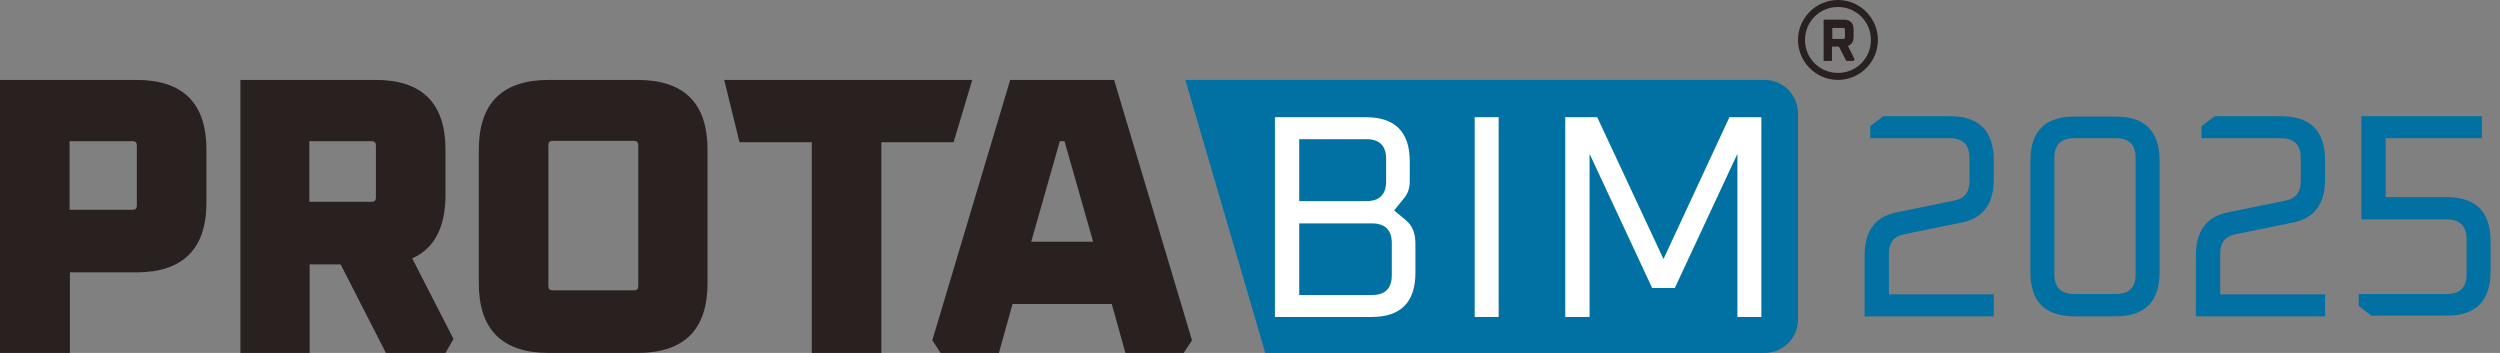
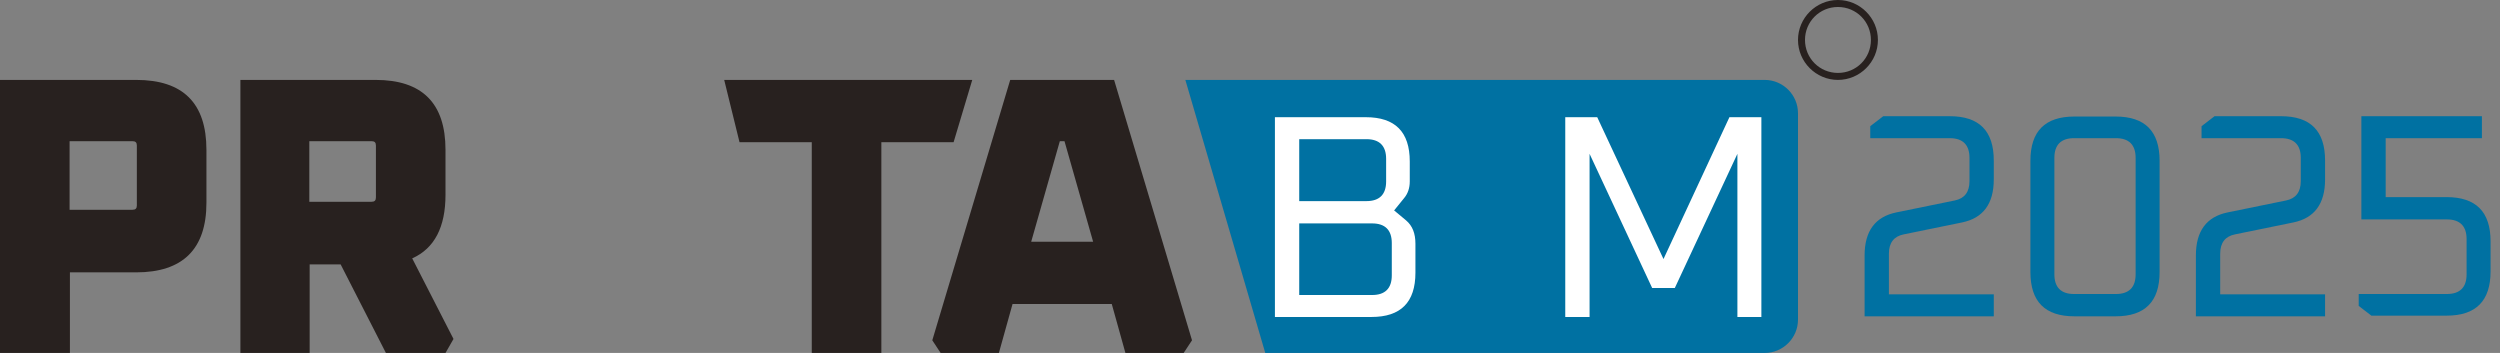
<svg xmlns="http://www.w3.org/2000/svg" fill="none" height="72" viewBox="0 0 510 72" width="510">
  <rect x="0" y="0" width="510" height="72" fill="#808080" stroke="none" />
  <clipPath id="a">
    <path d="m0 0h508.075v72h-508.075z" />
  </clipPath>
  <g clip-path="url(#a)">
    <g fill="#28211f">
      <path d="m374.943 16.302c-4.483 0-8.151-3.668-8.151-8.151 0-4.483 3.668-8.151 8.151-8.151s8.151 3.668 8.151 8.151c0 4.483-3.668 8.151-8.151 8.151zm0-14.875c-3.735 0-6.724 2.989-6.724 6.725 0 3.736 2.989 6.725 6.724 6.725 3.736 0 6.725-2.989 6.725-6.725 0-3.736-2.989-6.725-6.725-6.725z" />
-       <path d="m372.023 12.43v-8.423h4.075c1.359 0 2.038.679 2.038 2.038v1.426c0 1.019-.408 1.63-1.155 1.902l1.359 2.717-.204.34h-1.494l-1.495-2.921h-1.426v2.921h-1.766zm1.766-4.483h2.241c.272 0 .34-.136.34-.34v-1.562c0-.272-.136-.34-.34-.34h-2.241v2.309z" />
      <path d="m0 72v-55.698h27.781c9.577 0 14.332 4.755 14.332 14.264v10.8c0 9.441-4.823 14.196-14.332 14.196h-13.517v16.438zm14.196-29.207h12.838c.611 0 .883-.272.883-.883v-12.226c0-.611-.272-.883-.883-.883h-12.838v14.06z" />
      <path d="m49.041 72v-55.698h27.577c9.509 0 14.264 4.755 14.264 14.264v9.17c0 6.589-2.241 10.936-6.792 12.973l8.423 16.438-1.63 2.853h-12.159l-9.238-18.068h-6.317v18.068zm14.06-30.838h12.702c.611 0 .883-.272.883-.883v-10.596c0-.611-.272-.883-.883-.883h-12.702v12.43z" />
-       <path d="m97.675 57.736v-27.17c0-9.509 4.755-14.264 14.332-14.264h18c9.577 0 14.332 4.755 14.332 14.264v27.17c0 9.509-4.755 14.264-14.332 14.264h-18c-9.578 0-14.332-4.755-14.332-14.264zm14.197.611c0 .611.271.883.883.883h16.573c.612 0 .883-.272.883-.883v-28.732c0-.611-.271-.883-.883-.883h-16.573c-.612 0-.883.272-.883.883z" />
      <path d="m150.86 29.004-3.124-12.702h50.604l-3.804 12.702h-14.74v42.996h-14.196v-42.996z" />
      <path d="m190.189 69.419 15.894-53.117h21.193l15.894 53.117-1.698 2.581h-11.887l-2.785-9.985h-20.241l-2.785 9.985h-11.887zm20.105-20.106h12.702l-5.841-20.513h-.951l-5.842 20.513z" />
    </g>
    <path d="m360 16.302h-118.189l16.302 55.698h101.887c3.736 0 6.792-3.057 6.792-6.792v-42.113c0-3.736-3.056-6.793-6.792-6.793z" fill="#0071a2" />
    <path d="m260.083 64.664v-40.755h18.543c5.978 0 8.966 2.989 8.966 9.034v4.075c0 1.359-.407 2.513-1.154 3.396l-2.038 2.513 2.445 2.038c1.291 1.087 1.902 2.649 1.902 4.755v5.909c0 6.045-2.989 9.034-8.966 9.034zm4.959-23.638h13.72c2.649 0 4.008-1.358 4.008-4.008v-4.619c0-2.649-1.359-4.008-4.008-4.008h-13.72zm0 19.155h14.875c2.649 0 4.008-1.359 4.008-4.008v-6.589c0-2.649-1.359-4.008-4.008-4.008h-14.875v14.672z" fill="#fff" />
-     <path d="m300.838 64.664v-40.755h4.89v40.755z" fill="#fff" />
    <path d="m319.313 64.664v-40.755h6.521l13.517 28.936 13.449-28.936h6.521v40.755h-4.891v-33.283l-12.77 27.374h-4.618l-12.77-27.374v33.283h-4.891z" fill="#fff" />
    <path d="m380.377 64.528v-12.43c0-4.958 2.174-7.879 6.453-8.762l11.955-2.445c1.97-.408 2.989-1.698 2.989-3.94v-4.755c0-2.649-1.359-4.008-4.008-4.008h-16.234v-2.445l2.649-2.038h13.585c5.977 0 8.966 2.989 8.966 9.034v3.872c0 4.958-2.173 7.879-6.453 8.762l-11.954 2.445c-1.97.407-2.989 1.698-2.989 3.94v8.287h21.396v4.483h-26.287z" fill="#0071a2" />
    <path d="m414.204 55.494v-22.687c0-6.045 2.989-9.034 8.966-9.034h8.423c5.977 0 8.966 2.989 8.966 9.034v22.687c0 6.045-2.989 9.034-8.966 9.034h-8.423c-5.977 0-8.966-2.989-8.966-9.034zm4.89.475c0 2.649 1.359 4.008 4.008 4.008h8.558c2.65 0 4.008-1.359 4.008-4.008v-23.774c0-2.649-1.358-4.008-4.008-4.008h-8.558c-2.649 0-4.008 1.359-4.008 4.008z" fill="#0071a2" />
    <path d="m447.962 64.528v-12.43c0-4.958 2.174-7.879 6.453-8.762l11.955-2.445c1.97-.408 2.989-1.698 2.989-3.94v-4.755c0-2.649-1.359-4.008-4.008-4.008h-16.234v-2.445l2.649-2.038h13.585c5.977 0 8.966 2.989 8.966 9.034v3.872c0 4.958-2.173 7.879-6.453 8.762l-11.954 2.445c-1.97.407-2.989 1.698-2.989 3.94v8.287h21.396v4.483h-26.287z" fill="#0071a2" />
    <path d="m481.178 62.422v-2.445h18c2.649 0 4.007-1.359 4.007-4.008v-7.2c0-2.649-1.358-4.008-4.007-4.008h-17.457v-21.057h24.589v4.483h-19.631v12.023h12.431c5.977 0 8.966 2.989 8.966 9.034v6.113c0 6.045-2.989 9.034-8.966 9.034h-15.351l-2.649-2.038z" fill="#0071a2" />
  </g>
</svg>